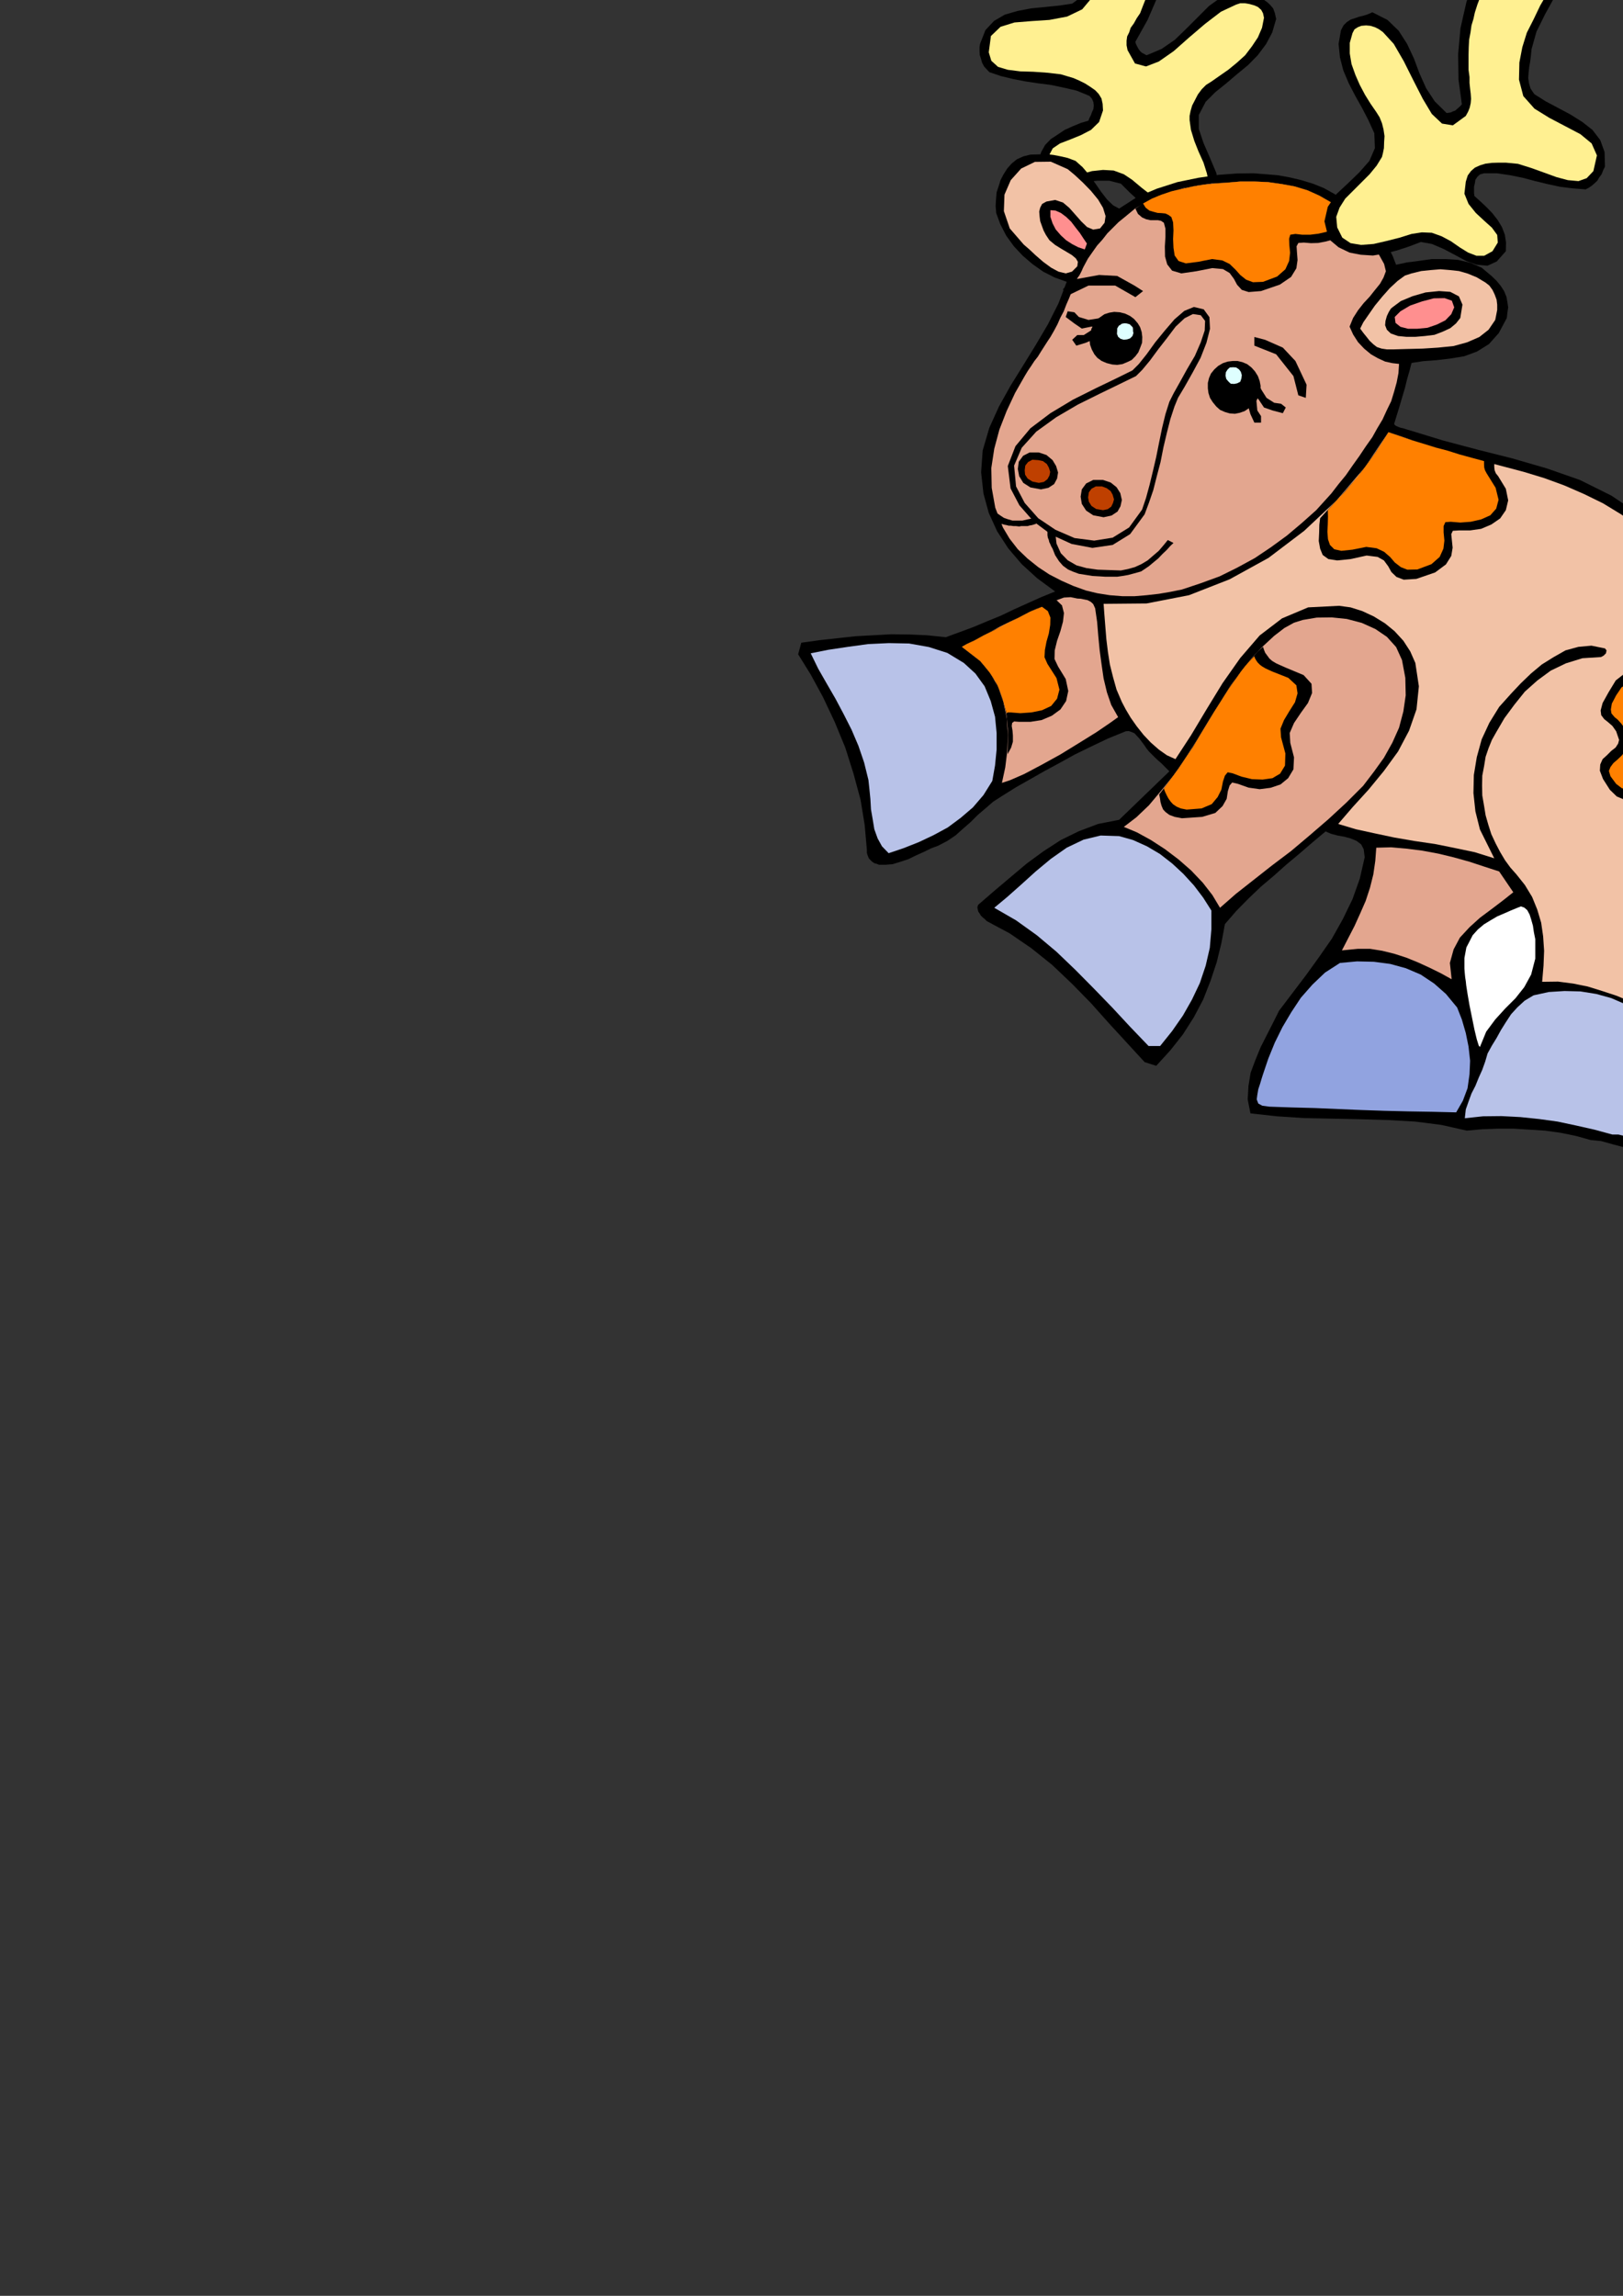
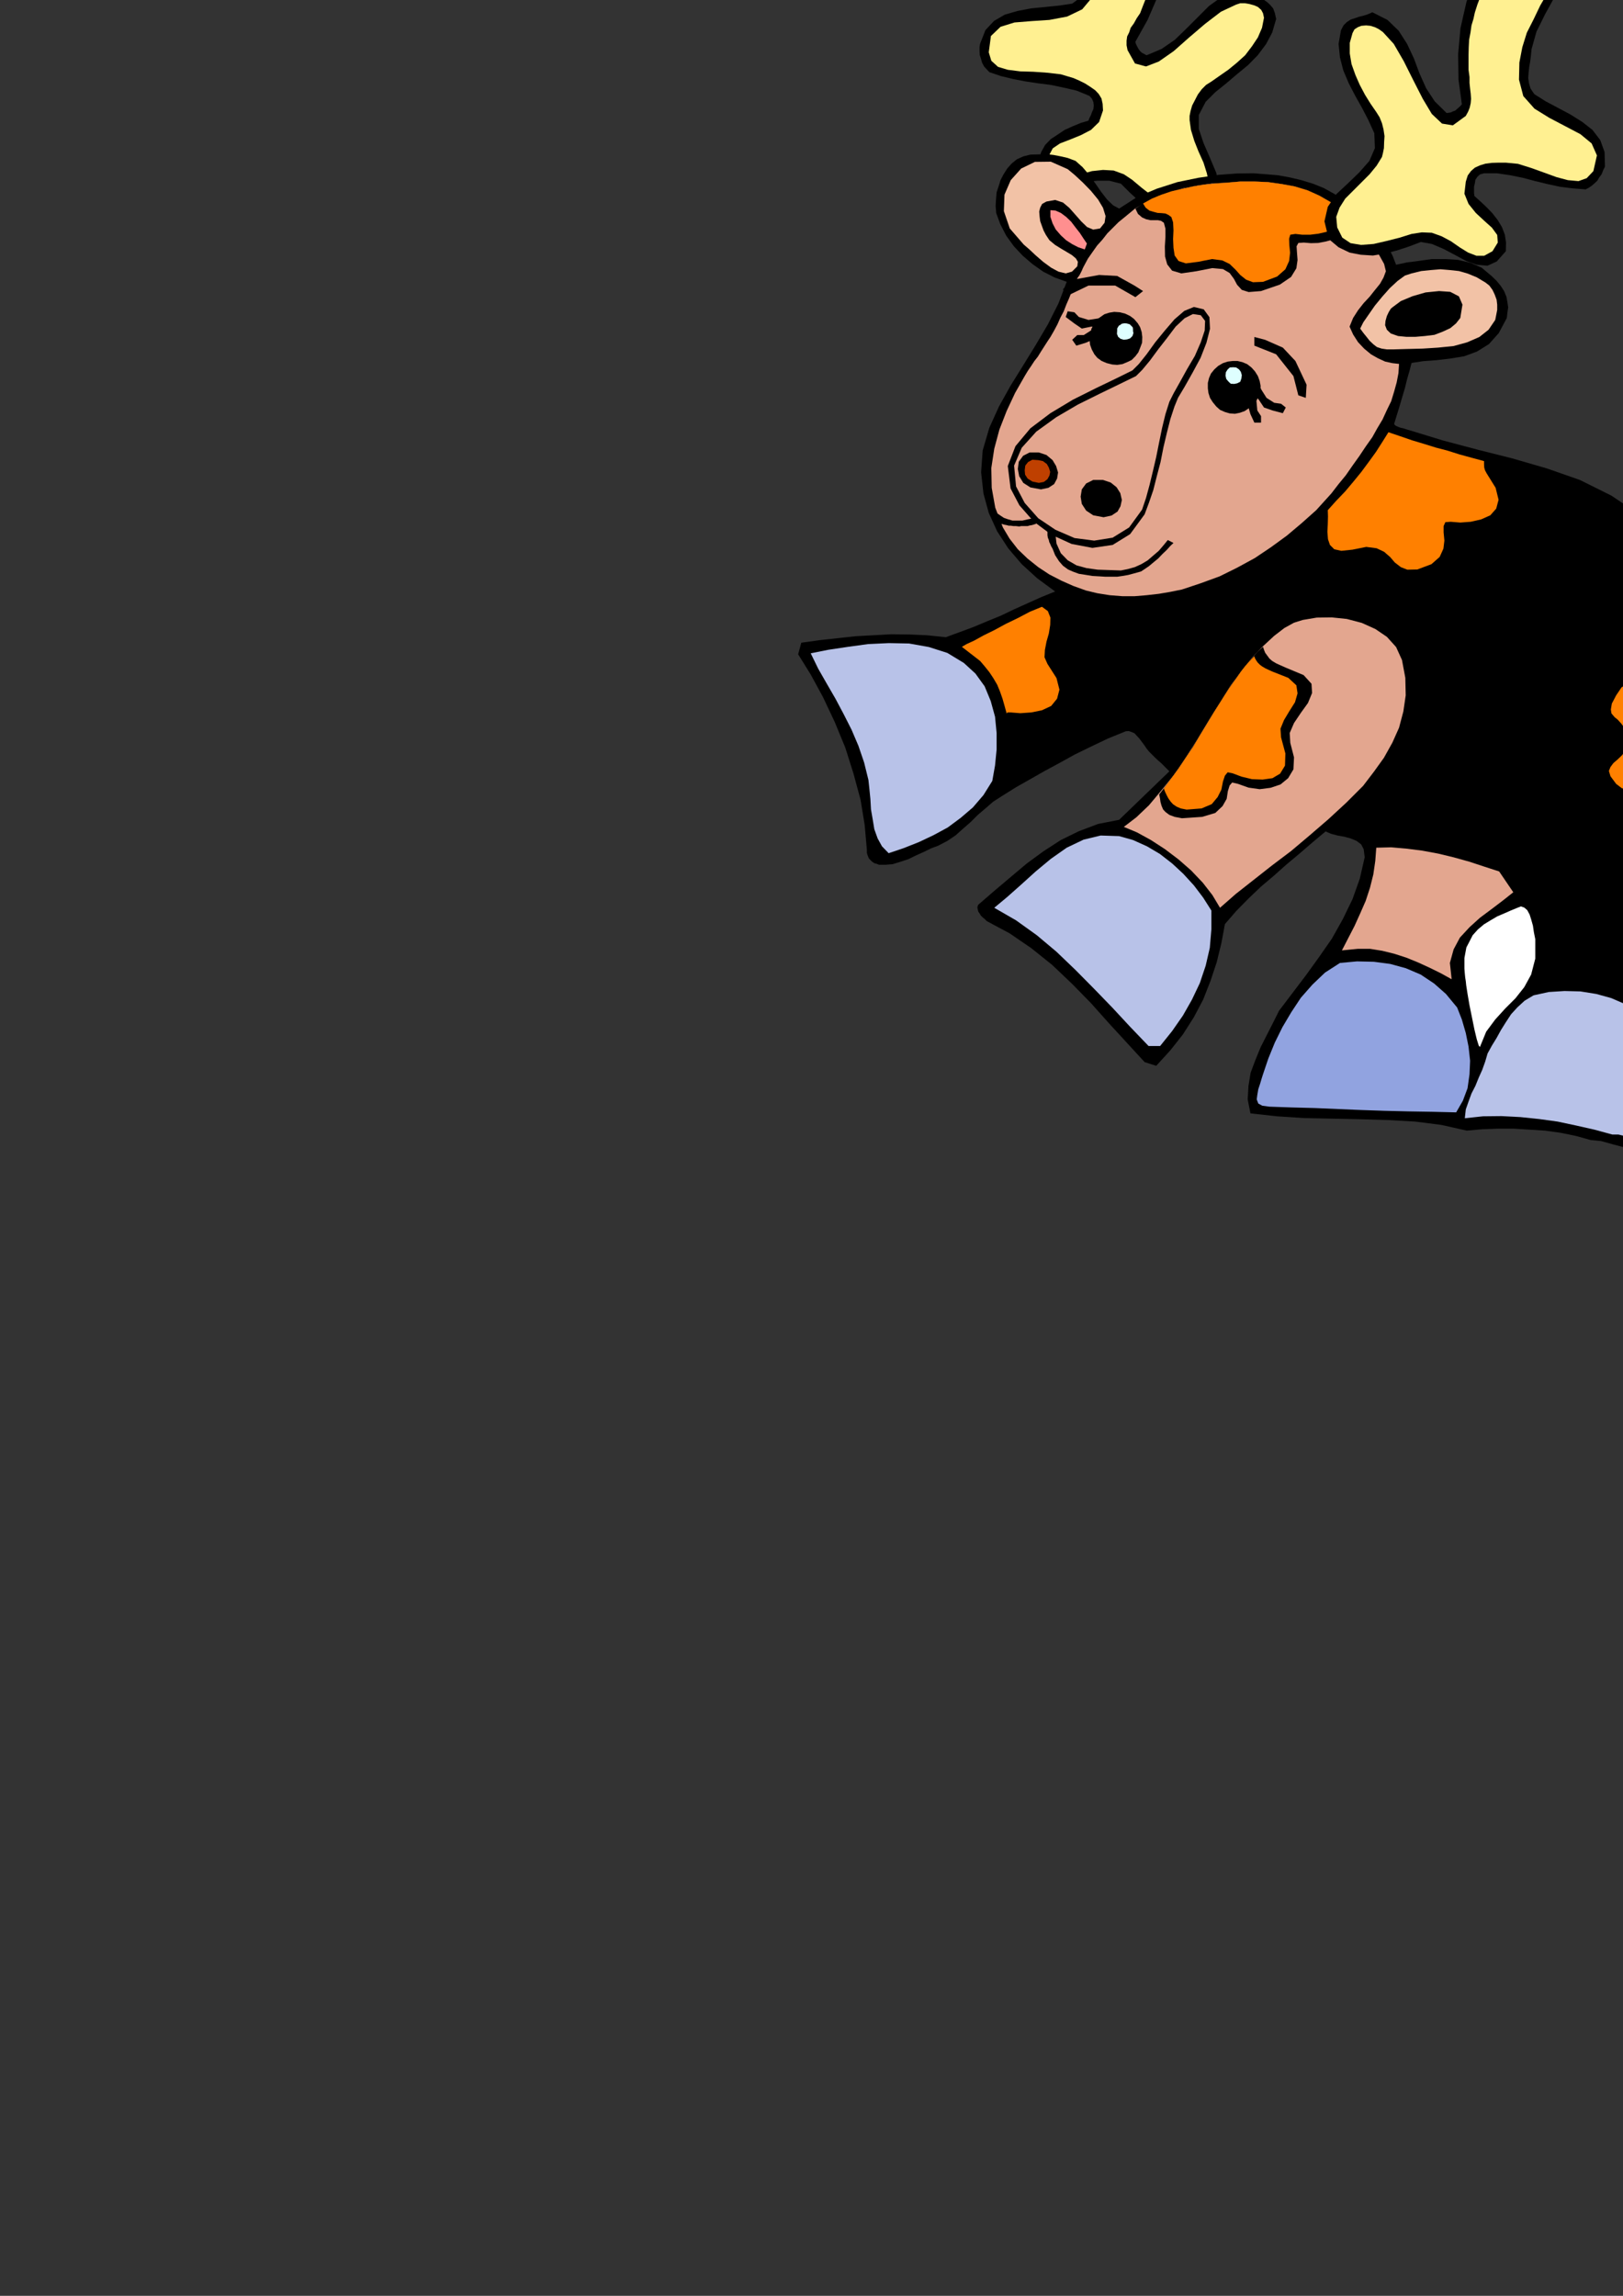
<svg xmlns="http://www.w3.org/2000/svg" height="841.89pt" viewBox="0 0 595.276 841.89" width="595.276pt" version="1.1" id="33efccae-f60e-11ea-b881-dcc15c148e23">
  <rect x="0" y="0" width="595.276" height="841.89" fill="#333333" stroke="none" />
  <g>
    <path style="fill:#000000;" d="M 442.214,37.329 L 445.742,33.801 449.774,30.561 453.734,27.177 457.766,23.865 461.294,20.265 464.318,16.233 466.622,11.913 468.062,6.945 467.558,4.713 466.982,3.129 465.902,1.833 464.822,0.825 463.31,-0.255 462.014,-1.191 460.646,-2.415 459.71,-3.639 453.302,-3.279 448.046,-1.119 443.438,2.193 439.334,6.297 435.086,10.545 430.838,14.649 426.014,17.961 420.542,20.265 419.606,19.761 418.886,19.401 418.166,18.753 417.734,18.177 417.302,17.457 416.942,16.737 416.582,16.017 416.438,15.297 420.902,7.305 424.646,-1.335 427.598,-10.695 429.542,-20.127 429.974,-29.919 429.038,-39.495 426.374,-48.711 421.982,-57.351 420.83,-58.791 419.678,-60.015 418.382,-61.167 417.158,-62.175 415.574,-63.111 414.134,-63.831 412.406,-64.335 410.75,-64.335 404.702,-60.375 401.318,-55.047 399.734,-48.855 399.734,-41.799 400.31,-34.671 401.174,-27.255 401.534,-20.127 401.03,-13.359 400.166,-11.271 399.59,-9.183 399.086,-7.167 398.654,-5.079 397.79,-3.423 396.782,-1.551 395.198,-0.111 393.254,1.329 388.43,2.049 383.462,2.553 378.278,3.057 373.31,3.993 368.558,5.361 364.598,7.665 361.43,11.049 359.486,16.017 359.27,17.241 359.27,18.681 359.342,20.121 359.846,21.705 360.206,23.001 360.926,24.369 361.79,25.305 362.87,26.457 367.118,27.897 371.582,28.977 376.046,29.841 380.798,30.561 385.406,31.137 390.158,32.145 394.838,33.225 399.59,35.169 400.526,36.249 401.03,37.473 401.174,38.697 401.03,39.993 400.526,41.073 400.094,42.297 399.59,43.233 399.23,44.241 396.35,45.105 393.398,46.329 390.518,47.625 387.926,49.353 385.406,51.009 383.318,53.169 381.878,55.761 381.014,58.641 382.526,63.249 385.19,65.913 388.718,66.993 393.038,67.281 397.646,66.777 402.398,66.273 406.862,66.273 411.11,67.353 414.278,70.521 417.734,73.689 421.406,76.353 425.294,78.657 429.254,80.241 433.646,81.105 438.11,80.817 443.006,79.593 446.462,74.193 447.326,68.865 446.102,63.393 443.798,57.921 441.422,52.449 439.694,47.265 439.694,42.153 442.214,37.329 Z" />
    <path style="fill:#fff091;" d="M 463.598,6.513 L 463.238,4.857 462.59,3.633 461.366,2.553 460.07,1.977 458.27,1.473 456.542,1.185 454.886,1.185 453.374,1.689 447.83,4.281 441.998,8.745 436.094,13.785 430.478,18.753 425.006,22.569 420.326,24.369 416.294,23.289 413.558,18.393 413.198,16.593 413.198,14.937 413.414,13.353 414.134,11.913 414.71,10.185 415.862,8.601 416.942,6.657 418.166,4.857 419.102,2.409 420.038,0.033 421.046,-2.559 422.126,-5.079 422.99,-7.887 423.854,-10.407 424.286,-13.071 424.79,-15.519 425.006,-17.823 425.294,-20.991 425.438,-24.807 425.51,-29.199 425.294,-33.951 424.934,-38.775 424.07,-43.599 422.99,-47.991 421.91,-51.015 420.47,-53.535 418.886,-55.767 417.158,-57.567 415.214,-59.007 413.27,-59.871 411.254,-60.087 409.382,-59.511 407.726,-58.791 406.358,-57.567 405.278,-55.983 404.414,-54.183 403.694,-52.383 403.334,-50.295 403.118,-48.351 403.118,-46.551 402.974,-40.719 403.334,-35.031 403.838,-29.415 404.414,-23.871 404.558,-18.399 404.198,-12.855 403.118,-7.239 401.03,-1.479 396.926,3.417 391.382,6.081 384.902,7.305 378.35,7.737 372.086,8.241 366.974,9.825 363.446,13.209 362.654,19.185 363.59,22.281 366.038,24.513 369.638,25.593 374.174,26.169 378.998,26.313 384.11,26.673 389.078,27.249 393.686,28.617 395.846,29.553 398.006,30.633 399.806,31.785 401.678,33.081 402.974,34.449 403.982,36.105 404.414,38.049 404.558,40.497 403.118,44.745 400.166,47.625 396.422,49.569 392.534,51.153 388.79,52.593 386.126,54.393 384.83,56.841 385.622,60.729 387.494,63.177 390.158,64.257 393.254,64.257 396.926,63.753 400.526,62.745 404.558,62.313 408.446,62.529 412.19,63.897 415.214,65.913 418.742,68.865 422.63,71.889 426.59,74.769 430.622,76.857 434.582,77.793 438.254,77.073 441.494,74.265 443.078,70.881 443.438,67.281 442.646,63.537 441.422,59.649 439.55,55.473 438.038,51.657 436.814,47.625 436.31,44.025 436.31,42.513 436.67,40.713 437.246,38.697 438.254,36.753 439.334,34.665 440.774,32.721 442.358,31.137 444.302,29.913 447.182,27.897 450.494,25.593 453.662,23.001 456.686,20.265 459.206,16.953 461.366,13.713 462.878,10.185 463.598,6.513 Z" />
    <path style="fill:#000000;" d="M 293.894,235.689 L 300.59,234.753 307.214,234.033 313.766,233.313 320.318,232.953 326.87,232.593 333.422,232.665 339.974,232.953 346.886,233.673 351.998,231.801 357.038,229.929 362.006,227.841 367.118,225.753 371.942,223.449 377.054,221.145 381.878,218.985 386.99,216.897 380.438,212.073 374.75,206.889 369.782,201.057 365.75,194.865 362.654,188.097 360.71,180.969 359.846,173.193 360.422,165.201 362.87,156.849 366.398,149.073 370.646,141.441 375.254,134.025 379.862,126.537 384.326,118.977 388.214,111.273 391.238,103.353 386.846,101.769 382.598,99.609 378.638,96.801 375.11,93.777 371.87,90.321 369.062,86.433 366.902,82.257 365.39,78.153 365.174,75.489 365.318,73.113 365.534,70.521 366.254,68.361 366.974,66.057 368.054,63.969 369.422,61.809 371.006,60.009 372.95,58.425 375.326,57.345 377.918,56.697 380.798,56.625 383.606,56.481 386.486,56.841 389.078,57.345 391.598,57.921 394.478,59.001 397.07,61.305 399.446,64.113 401.75,67.281 403.838,70.305 405.998,73.113 408.23,75.273 410.462,76.497 416.942,72.321 424.214,69.225 431.846,66.777 439.55,65.193 446.966,64.113 453.734,63.609 459.71,63.537 464.318,63.897 468.638,64.257 473.03,65.049 477.278,66.057 481.526,67.353 485.486,68.937 489.518,71.169 493.262,73.689 497.006,76.857 499.094,78.657 501.254,80.817 503.414,83.121 505.646,85.713 507.59,88.233 509.39,91.041 510.83,93.921 512.054,97.089 516.086,96.225 520.55,95.649 525.158,95.001 530.126,95.001 534.734,95.289 539.342,96.369 543.446,98.169 547.046,101.193 548.918,102.993 550.502,104.937 551.654,106.737 552.518,108.825 552.878,110.769 553.166,112.713 552.878,114.657 552.662,116.601 549.71,122.145 546.11,126.177 541.718,128.913 537.038,130.641 531.782,131.505 526.814,132.081 521.99,132.441 517.742,133.089 517.526,133.809 517.022,135.825 516.158,138.777 515.294,142.305 514.214,145.905 513.134,149.577 512.198,152.601 511.478,154.977 511.334,155.337 511.55,155.841 512.054,156.201 512.918,156.561 513.638,156.849 514.718,157.065 515.798,157.425 517.022,157.785 529.262,161.529 542.006,164.913 554.606,168.081 567.278,171.753 579.446,176.001 591.038,181.761 601.838,189.033 611.702,198.753 613.934,199.689 616.382,201.417 618.686,203.217 621.134,204.945 623.438,206.025 625.814,206.241 628.406,205.161 630.926,202.497 632.726,200.049 634.598,197.673 636.542,195.225 638.702,193.209 640.862,191.121 643.31,189.537 645.83,188.241 648.782,187.449 650.438,187.737 652.022,188.313 653.39,189.033 654.47,190.041 655.19,191.121 655.91,192.561 656.126,194.001 656.414,195.945 654.83,200.337 652.598,204.585 649.862,208.545 646.838,212.433 643.526,215.961 640.502,219.345 637.838,222.369 635.75,225.321 639.566,237.417 640.862,249.513 639.782,261.393 636.902,273.129 632.366,284.577 626.966,295.665 620.63,306.249 614.078,316.401 611.774,322.377 612.422,327.417 614.726,331.953 618.182,336.273 621.638,340.521 624.302,345.129 625.238,350.457 623.942,357.009 622.79,359.817 621.35,362.697 619.55,365.361 617.75,368.025 615.662,370.617 613.574,373.281 611.774,376.017 610.334,378.969 611.558,383.649 612.494,388.545 612.998,393.369 613.358,398.481 613.358,403.449 613.502,408.489 613.574,413.457 614.078,418.425 610.91,420.873 607.454,422.169 603.566,422.241 599.678,421.665 595.43,420.657 591.326,419.577 587.222,418.425 583.406,418.065 578.006,416.553 572.39,415.401 566.702,414.609 561.014,414.249 555.182,413.889 549.35,413.889 543.59,414.105 537.974,414.609 528.686,412.521 519.11,411.297 509.03,410.721 498.95,410.433 488.51,410.217 478.358,410.001 468.278,409.353 458.63,408.273 457.622,403.161 457.91,398.193 458.702,393.369 460.43,388.761 462.374,384.009 464.678,379.473 466.982,374.937 469.142,370.617 474.11,364.065 479.078,357.513 483.902,350.817 488.51,344.193 492.542,336.993 496.07,329.721 498.734,322.233 500.534,314.385 500.174,311.433 499.238,309.633 497.51,308.337 495.422,307.473 493.046,306.825 490.598,306.393 488.15,305.745 486.206,304.881 481.382,308.913 476.63,313.017 471.806,317.049 467.198,321.153 462.518,325.113 457.91,329.505 453.518,333.969 449.27,338.865 447.974,345.849 446.246,352.905 443.942,359.817 441.278,366.585 437.894,372.993 433.862,379.329 429.254,385.161 424.07,390.849 419.822,389.481 413.27,382.353 406.718,375.225 400.094,367.809 393.182,360.753 385.91,353.841 378.278,347.721 370.286,342.249 361.934,337.785 361.142,336.993 360.422,336.417 359.702,335.697 359.342,335.049 358.838,334.329 358.622,333.609 358.478,332.673 358.766,331.809 364.67,326.697 370.646,321.657 376.55,316.689 382.742,312.153 389.078,308.049 395.702,304.809 402.758,302.145 410.462,300.633 428.894,282.849 427.958,281.913 426.95,280.905 425.87,279.825 424.79,278.889 423.566,277.737 422.486,276.657 421.406,275.577 420.542,274.497 419.606,273.129 418.742,271.977 417.878,270.825 417.014,269.889 416.078,268.881 415.07,268.449 413.99,268.089 412.91,268.161 406.358,270.825 400.166,273.777 394.262,276.657 388.79,279.681 383.318,282.633 377.99,285.657 372.662,288.681 367.478,291.921 364.238,294.009 361.43,296.457 358.622,298.833 355.958,301.497 353.15,303.945 350.414,306.393 347.39,308.409 344.078,310.137 341.558,311.073 338.75,312.441 335.87,313.737 333.062,315.105 330.182,316.041 327.374,316.905 324.71,317.121 322.406,317.121 321.542,316.761 320.678,316.545 319.958,316.041 319.382,315.537 318.662,314.745 318.302,313.881 317.942,312.801 317.942,311.577 317.15,302.577 315.638,293.289 313.046,283.713 310.022,274.137 306.134,264.705 301.886,255.705 297.35,247.353 292.742,239.937 293.894,235.689 Z" />
    <path style="fill:#b8c2e8;" d="M 363.95,286.377 L 360.71,291.561 356.822,296.097 352.358,299.913 347.606,303.441 342.422,306.249 337.094,308.769 331.478,311.001 325.934,312.873 323.486,310.353 321.902,307.473 320.678,304.089 320.102,300.561 319.454,296.817 319.238,293.001 318.878,289.401 318.518,286.017 316.934,279.609 314.846,273.489 312.326,267.585 309.518,262.041 306.422,256.209 303.254,250.737 300.086,245.193 297.35,239.577 303.83,238.281 311.03,237.201 318.374,236.193 326.006,235.833 333.422,235.977 340.694,237.273 347.462,239.433 353.51,243.105 357.758,246.993 361.142,251.673 363.374,257.073 364.958,262.833 365.534,268.809 365.534,274.857 364.958,280.689 363.95,286.377 Z" />
-     <path style="fill:#e3a68f;" d="M 401.678,223.089 L 402.398,228.057 402.83,233.313 403.334,238.497 404.054,243.825 404.774,248.793 405.998,253.905 407.582,258.513 410.102,262.977 407.078,265.137 402.11,268.521 395.846,272.409 388.934,276.657 381.878,280.545 375.614,283.857 370.502,286.089 367.478,287.097 368.702,281.409 369.422,275.577 369.638,269.529 369.278,263.481 368.054,257.505 366.11,251.961 363.23,246.849 359.486,242.385 352.79,237.201 355.742,235.617 360.71,233.025 366.758,229.785 373.526,226.473 380.078,223.233 385.91,220.713 390.23,219.129 392.678,218.985 393.758,219.201 395.126,219.489 396.422,219.561 397.79,219.849 398.87,220.065 400.094,220.713 400.958,221.505 401.678,223.089 Z" />
    <path style="fill:#000000;" d="M 387.35,219.921 L 389.51,222.009 390.23,224.817 389.87,227.985 388.934,231.441 387.71,234.969 386.846,238.497 386.774,241.665 388.07,244.401 390.878,249.009 391.814,253.401 391.022,257.073 388.934,260.169 385.766,262.473 382.022,264.057 377.918,264.705 373.814,264.705 371.942,264.561 371.222,265.137 371.078,266.217 371.366,267.945 371.51,269.745 371.51,271.977 370.862,274.137 369.566,276.585 369.638,271.833 369.638,267.225 369.206,262.617 368.342,258.153 366.758,253.617 364.958,249.657 362.366,245.769 359.486,242.385 352.79,237.201 355.022,235.977 358.478,234.105 362.87,231.801 367.982,229.425 373.166,226.617 378.35,224.097 383.246,221.649 387.35,219.921 Z" />
    <path style="fill:#ff8000;" d="M 382.166,222.513 L 384.326,224.097 385.262,226.473 385.19,229.137 384.686,232.305 383.822,235.329 383.246,238.353 383.102,241.017 384.182,243.465 387.494,248.649 388.574,252.897 387.71,256.209 385.55,258.873 382.166,260.457 378.278,261.249 374.246,261.537 370.646,261.249 369.566,261.249 369.206,261.609 368.414,258.729 367.694,256.209 366.758,253.545 365.75,251.097 364.31,248.649 362.87,246.489 361.142,244.329 359.486,242.385 352.79,237.201 354.518,236.193 357.326,234.897 360.71,233.025 364.67,231.081 368.918,228.777 373.382,226.617 377.774,224.313 382.166,222.513 Z" />
    <path style="fill:#b8c2e8;" d="M 444.302,333.897 L 444.302,340.809 443.726,347.577 442.214,354.129 440.054,360.537 437.174,366.585 433.862,372.417 429.902,378.105 425.51,383.577 421.262,383.577 414.494,376.521 407.942,369.465 401.174,362.481 394.478,355.713 387.494,349.017 380.294,342.969 372.662,337.497 364.67,332.889 369.422,328.929 374.534,324.393 379.862,319.569 385.406,314.961 391.238,310.857 397.43,307.905 403.694,306.393 410.462,306.609 415.574,308.049 420.686,310.353 425.438,313.161 429.974,316.689 434.006,320.433 437.894,324.681 441.278,329.145 444.302,333.897 Z" />
    <path style="fill:#e3a68f;" d="M 449.918,66.993 L 454.958,66.561 460.07,66.561 465.038,66.777 470.15,67.497 474.83,68.361 479.582,69.801 483.902,71.745 488.294,74.265 490.238,75.777 493.046,78.441 496.43,81.825 499.958,85.785 503.198,89.673 505.862,93.561 507.662,96.801 508.31,99.465 507.446,101.769 506.15,104.073 504.278,106.377 502.334,108.825 500.174,111.129 498.086,113.793 496.286,116.601 494.99,119.769 496.286,122.649 498.086,125.457 500.318,127.833 502.838,129.921 505.358,131.361 508.022,132.585 510.614,133.161 513.134,133.449 512.918,136.833 512.27,140.217 511.334,143.601 510.254,147.129 508.67,150.369 507.086,153.825 505.142,157.065 503.342,160.305 500.894,163.761 498.59,167.217 496.07,170.745 493.622,174.273 490.958,177.513 488.294,180.969 485.486,184.065 482.75,187.089 477.422,191.841 471.95,196.449 466.118,200.697 460.214,204.657 453.734,208.185 447.326,211.353 440.414,213.873 433.502,216.177 429.254,217.041 425.006,217.761 420.542,218.265 416.222,218.625 411.614,218.625 407.006,218.265 402.47,217.545 398.294,216.537 393.686,214.881 389.294,212.937 384.83,210.633 380.798,207.969 376.838,204.801 373.31,201.417 370.286,197.529 367.838,193.425 365.03,186.153 363.734,178.881 363.59,171.609 364.67,164.553 366.542,157.569 369.206,150.729 372.302,144.105 375.83,137.913 376.91,136.113 378.134,134.313 379.358,132.441 380.654,130.785 381.806,128.913 382.958,127.113 384.11,125.313 385.262,123.585 386.63,121.209 387.854,118.905 388.934,116.457 390.158,114.153 391.094,111.705 392.102,109.401 393.038,107.025 394.046,104.721 394.406,103.713 394.838,102.921 395.198,101.913 395.846,101.049 396.35,100.113 396.782,99.249 397.142,98.385 397.502,97.665 399.014,94.857 400.67,92.481 402.398,90.033 404.342,87.873 406.142,85.569 408.23,83.481 410.246,81.465 412.55,79.593 416.294,76.497 420.47,74.049 424.79,71.889 429.542,70.305 434.222,68.937 439.334,68.001 444.446,67.281 449.918,66.993 Z" />
    <path style="fill:#000000;" d="M 495.71,81.321 L 494.486,83.265 492.902,85.065 490.958,86.649 488.798,87.873 486.134,88.593 483.47,89.097 480.806,89.169 478.214,88.953 476.198,89.097 475.55,90.321 475.694,92.481 475.91,95.361 475.478,98.385 473.534,101.553 469.43,104.361 462.518,106.737 457.982,107.097 455.462,106.305 453.734,104.433 452.582,102.273 450.998,100.113 448.55,98.673 444.662,98.313 438.758,99.465 433.286,100.257 429.902,99.249 428.102,96.945 427.31,94.065 427.238,90.393 427.454,86.865 427.454,83.841 426.878,81.681 425.798,80.961 424.646,80.745 423.206,80.745 421.91,80.745 420.326,80.385 418.886,79.737 417.374,78.441 416.438,76.497 419.822,74.193 423.566,72.321 427.598,70.809 431.846,69.585 436.094,68.505 440.558,67.857 445.166,67.281 449.918,66.993 454.958,66.561 460.07,66.561 465.038,66.777 470.15,67.497 474.83,68.361 479.582,69.801 483.902,71.745 488.294,74.265 488.798,74.553 489.518,75.129 490.238,75.777 491.318,76.713 492.182,77.577 493.262,78.801 494.486,79.881 495.71,81.321 Z" />
    <path style="fill:#ff8000;" d="M 492.902,78.153 L 492.182,80.601 490.814,82.545 488.798,83.985 486.35,85.065 483.47,85.713 480.518,86.073 477.638,86.073 475.118,85.785 473.246,86.073 472.814,87.513 472.886,89.817 473.174,92.697 472.814,95.721 471.446,98.745 468.422,101.409 463.238,103.353 459.566,103.497 457.046,102.561 454.886,100.833 453.158,98.889 450.998,96.801 448.334,95.505 444.518,95.001 439.478,96.009 434.942,96.585 432.278,95.721 430.838,93.705 430.406,90.897 430.262,87.657 430.406,84.489 430.262,81.537 429.614,79.593 428.534,78.801 427.454,78.297 426.014,78.153 424.574,78.081 422.99,77.649 421.55,77.217 420.182,76.137 419.246,74.625 422.486,72.825 426.014,71.385 429.614,70.161 433.646,69.225 437.534,68.361 441.494,67.713 445.67,67.281 449.918,66.993 454.958,66.561 460.07,66.561 465.038,66.777 470.15,67.497 474.83,68.361 479.582,69.801 483.902,71.745 488.294,74.265 489.158,74.913 490.238,75.849 490.814,76.209 491.462,76.857 492.182,77.433 492.902,78.153 Z" />
    <path style="fill:#000000;" d="M 380.078,192.057 L 379.214,192.345 378.494,192.561 377.63,192.705 376.91,192.921 376.046,192.921 375.254,192.921 374.534,192.921 373.814,193.065 372.662,192.921 371.726,192.921 370.718,192.777 369.998,192.777 369.206,192.561 368.414,192.417 367.694,192.201 367.118,192.057 366.758,190.977 366.398,190.113 366.038,189.177 365.75,188.241 366.902,189.033 368.198,189.897 369.638,190.401 371.366,190.905 373.022,190.905 374.966,190.905 376.838,190.473 378.998,190.041 380.078,192.057 Z" />
    <path style="fill:#f2c2a6;" d="M 391.598,62.025 L 394.118,64.113 397.142,66.921 400.094,69.945 402.758,73.185 404.558,76.209 405.494,79.233 405.134,81.681 403.478,83.769 400.958,84.201 398.726,83.265 396.566,81.177 394.478,78.801 392.174,76.209 389.87,74.265 386.99,73.329 383.822,73.905 382.238,74.769 381.518,76.137 381.158,77.577 381.302,79.377 381.518,81.105 382.166,82.905 382.742,84.489 383.606,86.145 384.902,88.089 386.99,89.817 389.078,91.113 391.382,92.481 393.182,93.561 394.622,94.785 395.342,96.009 395.126,97.665 393.182,99.609 390.878,100.257 388.214,99.609 385.55,98.169 382.598,96.009 379.934,93.705 377.558,91.473 375.47,89.673 370.358,83.769 368.198,77.433 368.414,71.385 370.718,66.057 374.534,61.809 379.574,59.361 385.406,59.289 391.598,62.025 Z" />
    <path style="fill:#ff8f8f;" d="M 385.262,77.073 L 387.134,77.217 389.078,78.081 391.022,79.521 392.894,81.321 394.478,83.409 396.062,85.425 397.43,87.513 398.654,89.313 397.862,91.473 395.486,90.681 393.254,89.529 391.022,88.089 389.078,86.289 387.206,84.129 386.054,81.897 385.262,79.521 385.262,77.073 Z" />
-     <path style="fill:#f2c2a6;" d="M 509.246,158.505 L 514.502,160.233 519.686,162.033 524.87,163.617 530.198,165.273 535.454,166.785 540.782,168.225 546.11,169.665 551.582,171.105 558.926,173.049 566.486,175.353 573.758,178.017 581.03,181.185 587.942,184.569 594.566,188.601 600.974,193.065 607.166,198.393 609.47,200.553 612.062,202.857 614.582,204.945 617.246,207.105 619.694,209.265 622.214,211.569 624.518,213.873 626.678,216.537 628.478,219.129 630.35,221.865 631.79,224.817 633.23,227.985 634.238,231.009 635.174,234.393 635.894,237.633 636.542,241.305 636.758,246.345 636.902,251.457 636.614,256.281 636.254,261.177 635.39,265.857 634.31,270.609 632.87,275.361 631.214,280.041 628.982,284.793 626.462,289.545 623.798,294.225 620.99,299.121 618.11,303.729 615.302,308.409 612.422,313.017 609.974,317.481 608.03,322.809 608.75,327.777 611.054,332.169 614.366,336.633 617.606,341.025 620.27,345.633 621.35,350.601 620.414,356.289 619.334,358.593 618.182,361.257 616.886,364.065 615.518,366.801 613.862,369.105 612.278,370.833 610.55,371.769 608.894,371.697 603.278,369.393 598.094,367.305 592.91,365.145 587.654,363.417 582.326,361.761 576.998,360.681 571.454,359.961 565.622,360.033 566.126,354.129 566.342,348.657 565.982,343.329 565.262,338.361 563.822,333.537 561.95,328.929 559.286,324.537 556.19,320.649 553.958,318.129 552.014,315.465 550.214,312.441 548.558,309.273 546.974,305.889 545.894,302.505 544.886,298.977 544.31,295.449 543.662,291.705 543.59,288.033 543.662,284.433 544.31,281.049 544.886,277.521 545.966,274.353 547.19,271.329 548.774,268.521 551.798,263.337 555.47,258.369 559.286,253.617 563.894,249.513 568.79,245.913 574.334,243.249 580.382,241.377 587.222,240.945 588.158,240.441 589.022,239.577 589.238,238.497 588.662,237.777 583.694,236.769 578.942,237.201 574.19,238.497 569.87,240.945 565.478,243.681 561.518,246.993 557.774,250.593 554.318,254.265 549.854,259.233 546.254,265.065 543.446,271.113 541.646,277.665 540.566,284.217 540.422,290.841 541.142,297.537 542.798,304.161 548.054,314.745 540.926,312.513 533.726,311.001 526.238,309.489 518.822,308.409 511.334,307.113 504.206,305.601 497.294,304.089 490.814,302.145 496.142,295.953 501.974,289.545 507.59,282.705 512.774,275.577 516.806,267.945 519.542,260.097 520.406,251.673 519.11,243.105 517.238,238.857 514.718,234.969 511.478,231.441 507.95,228.561 503.846,226.041 499.67,224.097 495.35,222.729 491.102,222.153 479.798,222.729 470.222,226.761 462.014,233.025 454.886,241.305 448.406,250.521 442.502,260.169 436.814,269.673 431.126,278.385 427.958,276.945 425.006,274.857 422.126,272.337 419.462,269.529 416.942,266.361 414.71,263.193 412.91,260.169 411.47,257.433 409.526,252.897 408.23,248.289 407.078,243.681 406.358,239.073 405.782,234.393 405.422,229.929 405.062,225.393 404.774,221.433 420.542,221.289 436.094,218.265 450.998,212.433 465.254,204.585 478.358,194.649 490.238,183.489 500.678,171.249 509.246,158.505 Z" />
    <path style="fill:#000000;" d="M 548.054,170.025 L 548.054,171.249 548.198,172.473 548.63,173.553 549.494,174.633 552.302,179.241 553.166,183.489 552.302,187.089 550.214,190.113 546.974,192.345 543.23,193.929 539.198,194.505 535.166,194.505 532.862,194.649 532.286,195.873 532.502,198.033 532.79,200.841 532.286,203.865 530.342,206.961 526.382,209.913 519.47,212.289 514.862,212.577 512.198,211.569 510.326,209.769 509.174,207.681 507.59,205.521 505.286,204.225 501.254,203.721 495.35,205.017 490.454,205.521 487.214,205.017 485.126,203.505 484.19,201.201 483.686,198.393 483.83,195.369 483.902,192.417 484.19,190.041 487.718,186.153 491.318,182.409 494.702,178.521 498.086,174.633 501.11,170.529 504.062,166.497 506.726,162.537 509.246,158.505 513.998,160.089 518.822,161.673 523.718,163.113 528.542,164.553 533.294,165.921 538.118,167.217 542.942,168.585 548.054,170.025 Z" />
    <path style="fill:#ff8000;" d="M 544.31,169.089 L 544.31,170.241 544.382,171.465 544.67,172.473 545.246,173.553 548.558,178.881 549.638,183.273 548.774,186.513 546.614,188.961 543.23,190.473 539.414,191.337 535.598,191.625 532.07,191.337 530.126,191.481 529.478,192.921 529.478,195.225 529.766,198.249 529.406,201.201 528.038,204.225 525.014,206.889 519.83,208.833 516.158,208.905 513.782,207.969 511.55,206.241 509.894,204.297 507.662,202.353 504.926,201.057 501.11,200.553 496.07,201.561 491.966,201.993 489.374,201.417 487.79,199.833 487.07,197.745 486.854,195.009 486.998,192.201 487.07,189.393 486.998,187.089 490.094,183.633 493.406,180.177 496.43,176.577 499.31,173.049 501.974,169.449 504.638,165.777 506.942,162.177 509.246,158.505 513.494,159.945 517.886,161.457 522.206,162.753 526.598,164.121 530.99,165.273 535.31,166.641 539.774,167.865 544.31,169.089 Z" />
    <path style="fill:#000000;" d="M 593.846,271.329 L 592.766,268.161 591.398,266.217 589.742,264.777 588.374,263.697 587.294,262.257 587.078,260.529 587.798,257.793 589.958,253.905 592.622,249.513 595.214,247.497 597.374,246.633 599.318,246.993 600.974,247.569 602.702,248.217 604.286,248.073 606.086,246.849 607.526,244.329 608.174,242.169 608.174,239.937 608.246,237.777 608.534,235.617 609.758,233.529 612.134,231.225 616.526,229.065 619.19,228.201 621.494,228.417 623.438,229.497 625.382,231.081 627.182,232.665 629.486,234.105 632.15,235.113 635.39,235.329 635.534,235.977 635.75,236.697 635.894,237.417 636.038,238.137 636.038,238.857 636.182,239.721 636.254,240.441 636.542,241.305 636.758,246.345 636.902,251.457 636.614,256.281 636.254,261.177 635.39,265.857 634.31,270.609 632.87,275.361 631.214,280.041 629.63,283.353 627.902,286.593 626.102,289.905 624.374,293.145 622.358,296.457 620.414,299.697 618.47,302.937 616.526,306.393 613.358,306.609 611.054,305.601 609.254,303.585 608.03,301.065 606.806,298.113 605.87,295.449 604.79,293.145 603.638,291.921 602.342,291.561 600.902,291.921 599.174,292.569 597.374,293.145 595.214,293.001 592.982,292.065 590.462,289.617 587.942,285.657 586.79,282.633 586.934,280.329 587.798,278.385 589.382,276.945 590.966,275.361 592.55,274.137 593.486,272.697 593.846,271.329 Z" />
    <path style="fill:#ff8000;" d="M 597.014,270.033 L 596.006,267.225 594.71,265.425 593.342,263.913 592.19,262.977 591.038,261.609 590.822,260.169 591.182,258.009 592.766,254.985 594.71,252.105 596.654,250.737 598.598,250.377 600.614,250.737 602.558,251.241 604.646,251.601 606.734,251.313 608.894,250.017 610.478,247.713 611.27,245.553 611.702,243.321 612.062,241.305 612.422,239.073 613.358,237.201 615.086,235.329 617.966,233.673 619.766,233.025 621.638,233.673 623.294,234.897 625.238,236.409 627.326,237.777 629.702,238.857 632.654,239.217 636.182,238.497 636.182,239.073 636.254,239.865 636.398,240.585 636.542,241.305 636.758,246.345 636.902,251.457 636.614,256.281 636.254,261.177 635.39,265.857 634.31,270.609 632.87,275.361 631.214,280.041 629.99,282.489 628.766,285.009 627.398,287.601 626.102,290.265 624.518,292.785 623.078,295.305 621.494,297.897 620.054,300.417 616.382,302.217 613.718,302.361 611.702,300.921 610.334,298.617 609.11,295.665 608.03,292.785 606.806,290.265 605.366,288.825 603.782,288.177 602.198,288.393 600.398,288.897 598.67,289.401 596.726,289.545 594.854,289.041 592.766,287.457 590.678,284.649 590.102,282.705 590.678,281.265 591.758,279.825 593.342,278.457 594.926,276.945 596.294,275.001 597.014,272.697 597.014,270.033 Z" />
    <path style="fill:#e3a68f;" d="M 514.214,242.025 L 515.438,248.577 515.582,254.985 514.718,260.889 513.134,266.865 510.686,272.337 507.59,277.881 503.918,282.993 499.958,288.177 493.766,294.369 487.214,300.417 480.446,306.249 473.534,312.081 466.478,317.409 459.71,322.737 453.302,327.777 447.47,332.889 444.662,328.209 441.134,323.673 436.886,319.209 432.278,315.177 427.238,311.361 422.126,308.049 417.014,305.241 412.19,303.225 416.798,299.697 421.406,295.305 425.87,289.977 430.478,284.289 434.87,277.881 439.19,271.113 443.438,264.057 447.83,257.073 451.43,251.241 455.462,245.913 459.422,240.945 463.454,236.769 467.342,233.169 471.086,230.289 474.614,228.345 477.854,227.337 482.966,226.473 488.438,226.401 493.982,226.977 499.454,228.417 504.422,230.649 508.67,233.529 512.054,237.273 514.214,242.025 Z" />
    <path style="fill:#000000;" d="M 463.238,237.201 L 463.598,238.281 464.03,239.361 464.822,240.441 465.614,241.521 466.622,242.385 468.062,243.249 469.646,243.969 471.59,244.833 478.142,247.569 481.022,250.737 481.238,254.121 479.726,257.793 477.134,261.393 474.614,265.137 473.03,268.809 473.246,272.409 474.614,277.737 474.398,282.129 472.454,285.369 469.646,287.673 465.974,288.897 462.014,289.401 457.91,288.825 454.094,287.457 451.934,286.953 450.998,288.033 450.35,290.121 449.918,292.929 448.406,295.593 445.742,298.113 440.918,299.553 433.502,300.057 430.838,299.553 428.894,298.833 427.454,297.753 426.59,296.817 426.014,295.449 425.654,294.153 425.438,292.641 425.15,291.345 427.958,287.673 430.838,283.857 433.646,279.681 436.526,275.433 439.334,270.969 442.142,266.361 444.95,261.609 447.83,257.073 449.63,254.121 451.43,251.313 453.374,248.649 455.318,246.129 457.19,243.609 459.206,241.305 461.15,239.073 463.238,237.201 Z" />
    <path style="fill:#ff8000;" d="M 460.07,240.657 L 460.286,241.377 460.79,242.241 461.294,242.961 462.158,243.825 462.95,244.401 464.03,245.049 465.254,245.625 466.694,246.273 472.526,248.577 475.478,251.313 475.91,254.265 474.974,257.505 472.886,260.817 470.942,264.057 469.646,267.225 469.862,270.393 471.446,276.297 471.302,280.761 469.502,283.713 466.694,285.369 463.094,285.873 459.206,285.729 455.318,284.793 452.078,283.569 450.278,283.209 449.27,284.433 448.55,286.593 447.974,289.545 446.606,292.281 444.446,294.873 440.702,296.457 435.23,296.889 433.07,296.457 431.558,295.809 430.262,294.945 429.398,294.009 428.534,292.785 427.958,291.705 427.31,290.337 426.878,289.185 429.542,285.513 432.206,281.913 434.87,277.881 437.534,273.993 440.054,269.745 442.646,265.497 445.166,261.249 447.83,257.073 449.27,254.769 450.71,252.537 452.222,250.377 453.734,248.289 455.246,246.129 456.758,244.185 458.342,242.385 460.07,240.657 Z" />
    <path style="fill:#91a3e0;" d="M 491.462,353.121 L 497.726,352.545 503.918,352.689 509.894,353.481 515.654,355.065 521.054,357.369 526.022,360.681 530.342,364.497 534.446,369.465 536.174,373.857 537.614,378.825 538.622,383.793 539.198,388.977 538.982,393.945 538.262,399.057 536.534,403.665 534.086,407.913 525.158,407.697 516.446,407.553 507.662,407.337 499.238,407.049 490.598,406.689 482.246,406.329 473.894,406.113 465.614,405.825 462.95,405.465 461.51,404.673 460.934,403.161 461.15,401.505 461.51,399.417 462.158,397.473 462.734,395.529 463.238,393.945 465.182,388.185 467.558,382.353 470.366,376.665 473.606,371.193 477.134,365.865 481.382,361.041 485.99,356.649 491.462,353.121 Z" />
    <path style="fill:#e3a68f;" d="M 504.782,310.857 L 510.254,310.713 515.942,311.217 521.63,311.937 527.462,313.017 533.15,314.385 538.838,315.969 544.31,317.769 549.854,319.569 555.038,327.201 551.222,330.225 547.046,333.393 542.798,336.561 538.982,340.017 535.454,343.833 533.15,348.153 531.782,353.121 532.43,359.097 528.398,356.865 524.294,354.849 520.046,352.905 515.798,351.177 511.334,349.737 506.942,348.657 502.478,347.937 498.086,347.937 492.182,348.513 494.486,344.049 496.79,339.585 498.878,334.977 500.894,330.369 502.478,325.545 503.702,320.649 504.422,315.681 504.782,310.857 Z" />
    <path style="fill:#f2c2a6;" d="M 544.886,103.641 L 546.254,104.721 547.406,106.305 548.198,107.961 548.918,109.905 549.134,111.705 549.134,113.649 548.774,115.521 548.414,117.321 545.966,120.921 542.582,123.585 538.118,125.529 533.15,126.897 527.462,127.473 521.846,127.833 516.158,127.977 511.118,128.121 508.67,128.121 506.726,127.833 504.998,127.257 503.702,126.249 502.334,124.953 501.254,123.585 500.03,122.073 498.878,120.489 500.03,118.185 501.974,115.377 504.278,112.065 506.942,108.825 509.75,105.657 512.63,102.993 515.294,101.049 517.742,100.257 521.27,99.393 524.798,99.033 528.326,98.745 531.782,99.033 535.094,99.393 538.334,100.329 541.646,101.697 544.886,103.641 Z" />
    <path style="fill:#000000;" d="M 504.062,48.849 L 501.902,44.097 499.598,39.633 497.006,35.025 494.702,30.561 492.686,25.809 491.462,21.057 490.958,16.089 491.822,11.121 492.758,9.321 493.982,8.097 495.422,7.161 497.006,6.657 498.446,6.153 500.174,5.721 501.758,5.217 503.342,4.497 508.886,7.305 512.99,11.265 516.086,16.089 518.606,21.489 520.622,26.889 523.07,32.361 526.238,37.185 530.558,41.433 531.35,41.361 532.142,41.217 532.862,40.857 533.726,40.569 534.374,39.993 534.95,39.489 535.598,38.913 536.174,38.265 534.95,29.193 534.806,19.905 535.67,10.329 537.83,0.825 540.998,-8.391 545.75,-16.743 551.654,-24.231 559.286,-30.567 560.654,-31.359 562.094,-32.079 563.678,-32.871 565.406,-33.231 566.918,-33.663 568.646,-33.663 570.374,-33.591 572.174,-32.943 576.062,-26.751 577.286,-20.487 576.134,-14.151 573.758,-7.599 570.23,-1.191 566.702,5.217 563.534,11.625 561.734,18.033 561.518,20.265 561.23,22.569 560.87,24.585 560.654,26.673 560.51,28.617 560.798,30.561 561.374,32.505 562.742,34.521 566.846,37.113 571.31,39.489 575.918,41.937 580.382,44.745 584.054,47.625 586.934,51.369 588.518,55.761 588.662,61.089 588.014,62.385 587.438,63.897 586.574,65.049 585.854,66.273 584.774,67.281 583.766,68.145 582.686,68.865 581.606,69.441 576.854,69.081 572.246,68.505 567.566,67.497 563.102,66.417 558.494,65.193 553.886,64.257 548.99,63.537 544.31,63.537 542.798,63.969 541.862,64.833 541.142,65.913 540.926,67.281 540.638,68.505 540.638,69.657 540.638,70.809 540.782,71.889 542.942,73.833 545.246,75.993 547.334,78.153 549.35,80.745 550.862,83.265 551.942,86.073 552.374,88.953 552.302,92.121 548.99,95.865 545.534,97.449 541.646,97.089 537.758,95.721 533.51,93.417 529.406,91.257 525.158,89.457 521.126,88.737 516.806,90.393 512.414,91.833 507.95,92.985 503.558,93.705 499.094,93.417 494.99,92.625 490.958,90.681 487.358,87.657 485.774,81.177 486.998,75.849 490.094,71.241 494.342,67.281 498.59,63.177 502.262,59.001 504.278,54.321 504.062,48.849 Z" />
    <path style="fill:#fff091;" d="M 496.07,12.129 L 496.79,10.761 498.014,9.969 499.31,9.465 501.038,9.321 502.622,9.465 504.278,9.969 505.718,10.689 507.23,11.769 511.19,16.089 514.862,22.425 518.318,29.337 521.846,36.249 525.158,41.793 528.902,45.321 532.862,45.969 537.614,42.513 538.478,40.929 539.054,39.489 539.414,37.833 539.558,36.249 539.414,34.305 539.198,32.505 538.982,30.417 538.982,28.257 538.622,25.593 538.622,22.929 538.622,20.121 538.694,17.313 538.838,14.577 539.342,11.913 539.702,9.321 540.422,6.945 540.926,4.641 541.862,1.689 543.23,-1.911 544.886,-5.943 546.686,-10.191 548.99,-14.439 551.438,-18.543 554.318,-22.071 556.406,-24.447 558.71,-26.391 561.158,-27.903 563.534,-28.839 565.766,-29.415 568.07,-29.415 570.014,-28.839 571.814,-27.615 572.75,-26.391 573.47,-24.735 573.83,-23.007 573.974,-20.991 573.758,-19.047 573.398,-16.959 572.894,-15.159 572.534,-13.359 570.086,-7.959 567.71,-2.775 564.902,2.049 562.454,7.161 560.006,11.985 558.35,17.313 557.27,22.929 557.126,29.193 558.71,35.241 562.814,39.849 568.286,43.233 574.19,46.329 579.662,49.209 583.766,52.593 585.71,56.985 584.414,62.745 581.966,65.337 578.942,66.417 575.054,66.057 570.95,64.977 566.198,63.249 561.59,61.593 556.766,60.081 552.302,59.649 549.638,59.649 547.19,59.721 544.886,60.009 542.942,60.585 540.998,61.449 539.558,62.673 538.334,64.329 537.614,66.633 537.11,71.025 538.622,74.769 541.286,78.081 544.382,80.961 547.19,83.481 549.134,86.145 549.35,88.953 547.406,92.121 544.382,93.777 541.502,93.777 538.478,92.625 535.454,90.753 532.142,88.449 528.758,86.649 525.158,85.353 521.486,85.209 517.742,85.785 513.35,87.153 508.526,88.377 503.846,89.457 499.238,89.817 495.35,89.169 492.326,87.153 490.454,83.409 490.094,79.521 491.318,76.137 493.406,72.825 496.286,69.945 499.31,66.921 502.334,63.897 504.926,60.729 506.87,57.561 507.23,56.121 507.59,54.321 507.662,52.089 507.806,49.929 507.446,47.481 506.87,45.177 506.006,43.017 504.782,41.073 502.694,38.049 500.678,34.809 498.734,31.137 497.15,27.537 495.71,23.505 495.062,19.617 495.062,15.729 496.07,12.129 Z" />
    <path style="fill:#000000;" d="M 535.598,116.601 L 534.014,118.617 531.926,120.345 529.118,121.641 526.094,122.793 522.566,123.225 519.182,123.513 515.798,123.513 512.774,123.225 510.11,122.289 508.67,120.921 508.022,119.265 508.166,117.681 508.67,115.881 509.39,114.369 510.11,113.217 510.686,112.713 513.782,110.409 518.102,108.609 522.854,107.241 527.822,106.737 531.926,107.025 535.094,108.681 536.39,111.705 535.598,116.601 Z" />
-     <path style="fill:#ff8f8f;" d="M 533.366,112.713 L 532.286,115.233 530.126,117.465 527.102,118.977 523.574,120.201 519.83,120.561 516.446,120.561 513.638,119.841 511.838,118.401 511.55,116.241 513.638,114.153 517.166,112.065 521.486,110.553 525.878,109.401 529.838,109.329 532.502,110.265 533.366,112.713 Z" />
    <path style="fill:#b8c2e8;" d="M 545.606,386.313 L 547.19,383.433 548.918,380.625 550.502,377.745 552.302,374.865 554.246,371.913 556.55,369.393 559.214,366.945 562.454,365.001 568.07,363.777 573.83,363.417 579.662,363.561 585.494,364.497 590.966,366.009 596.294,368.313 600.902,371.409 605.006,375.441 606.23,380.265 607.526,385.377 608.606,390.201 609.758,395.313 610.19,400.281 610.478,405.249 610.118,410.217 609.254,415.329 607.454,417.273 605.366,418.209 603.206,418.353 600.902,418.065 598.454,417.345 596.006,416.625 593.63,416.049 591.398,416.049 584.774,414.249 578.078,412.737 571.31,411.297 564.542,410.361 557.63,409.641 550.718,409.281 543.95,409.353 537.254,410.073 537.614,406.833 538.622,403.953 539.702,401.001 541.142,398.193 542.366,395.169 543.662,392.289 544.742,389.265 545.606,386.313 Z" />
    <path style="fill:#ffffff;" d="M 563.102,344.409 L 563.102,351.537 561.59,357.369 559.07,361.977 555.83,366.081 552.014,369.897 548.414,373.857 545.102,378.321 542.798,383.937 542.366,383.433 541.646,381.129 540.782,377.529 539.918,373.281 538.982,368.673 538.262,364.497 537.758,361.257 537.614,359.817 537.398,358.449 537.254,357.009 537.11,355.209 537.11,353.409 537.11,351.321 537.47,349.377 537.83,347.433 538.694,345.777 540.134,342.969 542.078,340.809 544.31,338.937 546.686,337.497 549.134,336.057 551.654,334.977 554.102,333.897 556.55,332.889 557.846,332.385 559.07,332.817 560.15,333.753 561.014,335.337 561.59,337.137 562.238,339.441 562.598,341.889 563.102,344.409 Z" />
    <path style="fill:#b86961;" d="M 652.166,193.065 L 652.526,194.001 652.526,195.513 652.166,197.025 651.518,198.897 650.438,200.697 649.358,202.857 647.918,204.945 646.55,207.105 644.39,209.553 642.302,212.073 640.286,214.233 638.342,216.321 636.542,217.761 635.174,218.841 634.094,219.201 633.734,218.985 632.87,218.049 632.006,217.185 631.07,216.105 630.206,214.953 629.27,213.801 628.478,212.577 627.902,211.353 627.758,210.273 639.638,196.593 641.006,195.081 642.446,193.785 644.03,192.417 645.686,191.625 647.27,190.977 648.998,190.977 650.582,191.625 652.166,193.065 Z" />
    <path style="fill:#000000;" d="M 458.99,134.745 L 460.286,136.185 461.366,137.913 462.014,139.713 462.374,141.585 462.23,143.241 461.726,145.041 460.934,146.769 459.71,148.353 458.126,149.649 456.542,150.729 454.742,151.377 452.942,151.737 450.998,151.593 449.27,151.089 447.47,150.297 446.102,149.073 444.806,147.489 443.798,145.905 443.222,144.105 443.006,142.377 443.006,140.433 443.438,138.633 444.158,136.977 445.382,135.465 446.822,134.169 448.55,133.161 450.35,132.585 452.222,132.369 453.878,132.369 455.678,132.801 457.406,133.521 458.99,134.745 Z" />
    <path style="fill:#deffff;" d="M 454.454,135.465 L 455.102,136.329 455.462,137.553 455.318,138.777 454.886,140.001 453.734,140.577 452.654,140.793 451.43,140.721 450.638,140.001 449.774,138.993 449.486,137.769 449.63,136.473 450.278,135.465 451.07,134.745 452.294,134.673 453.374,134.745 454.454,135.465 Z" />
    <path style="fill:#000000;" d="M 460.07,126.753 L 468.062,129.921 474.398,137.913 476.198,144.969 478.934,145.905 479.222,141.081 475.118,132.369 470.51,127.473 463.958,124.593 460.07,123.585 460.07,126.753 Z" />
    <path style="fill:#000000;" d="M 461.726,141.441 L 464.534,145.905 467.342,147.705 469.862,148.065 471.59,149.433 470.51,151.521 466.694,150.513 463.598,149.433 461.726,146.625 460.07,144.609 461.726,141.441 Z" />
    <path style="fill:#000000;" d="M 462.518,142.377 L 460.79,146.625 461.15,150.513 462.518,152.601 462.518,154.977 460.07,154.977 458.63,151.881 457.622,148.353 458.63,145.329 458.99,142.377 462.518,142.377 Z" />
    <path style="fill:#000000;" d="M 410.75,114.513 L 408.662,114.369 406.862,114.657 405.062,115.233 403.622,116.241 402.11,117.321 401.174,118.905 400.31,120.561 399.95,122.505 399.59,124.449 399.806,126.393 400.454,128.193 401.39,129.921 402.47,131.217 404.054,132.369 405.926,133.161 407.942,133.665 409.742,133.809 411.686,133.521 413.414,132.801 415.07,132.009 416.438,130.641 417.518,129.201 418.238,127.401 418.886,125.673 418.958,123.585 418.742,121.785 418.166,119.985 417.302,118.545 415.934,116.961 414.494,115.881 412.694,115.017 410.75,114.513 Z" />
    <path style="fill:#deffff;" d="M 413.27,118.617 L 412.55,118.545 411.974,118.617 411.326,118.761 410.966,119.121 410.462,119.337 410.102,119.841 409.742,120.489 409.742,121.209 409.67,122.433 410.102,123.513 410.966,124.233 412.19,124.593 413.414,124.449 414.494,124.089 415.358,123.225 415.718,122.145 415.574,121.425 415.574,120.849 415.502,120.129 415.214,119.769 414.35,118.905 413.27,118.617 Z" />
    <path style="fill:#000000;" d="M 416.438,108.969 L 409.022,104.721 399.23,104.721 392.678,107.889 389.798,106.161 393.254,102.633 403.118,100.833 409.742,101.193 416.078,104.721 419.246,106.737 416.438,108.969 Z" />
    <path style="fill:#000000;" d="M 403.838,116.601 L 399.23,117.321 395.702,116.241 394.046,114.513 391.598,114.153 390.878,116.241 394.046,118.617 396.782,120.489 400.31,119.769 403.118,120.129 403.838,116.601 Z" />
    <path style="fill:#000000;" d="M 403.118,116.601 L 400.67,120.849 397.502,122.865 395.126,122.865 393.254,124.593 394.766,126.753 398.294,125.673 401.39,124.305 403.118,121.569 405.134,119.337 403.118,116.601 Z" />
    <path style="fill:#000000;" d="M 415.358,135.825 L 409.382,138.777 401.894,142.377 393.542,146.553 385.262,151.521 377.918,157.065 372.446,163.617 369.638,170.889 370.646,179.097 373.886,185.289 379.142,191.265 385.622,196.089 393.038,199.473 400.67,200.913 408.086,199.833 414.494,195.873 419.822,188.601 421.406,184.353 422.99,179.745 424.286,174.633 425.654,169.449 426.734,163.977 427.958,158.793 429.254,153.681 430.766,149.073 432.062,145.905 434.51,141.801 437.39,136.689 440.342,131.217 442.502,125.673 443.798,120.561 443.582,116.313 441.494,113.433 437.894,112.569 434.366,114.009 430.766,117.105 427.238,121.209 423.71,125.529 420.542,129.921 417.662,133.521 415.358,135.825 Z" />
    <path style="fill:#e3a68f;" d="M 416.654,137.913 L 410.75,140.793 403.478,144.321 395.342,148.353 387.35,153.033 380.078,158.289 374.75,164.193 371.942,170.745 372.662,178.377 375.83,184.425 380.798,190.041 387.134,194.289 394.118,197.313 401.318,198.249 408.086,197.169 414.134,193.425 418.886,186.873 420.326,182.625 421.622,177.873 422.846,172.833 424.07,167.577 425.15,162.177 426.23,156.921 427.454,151.881 428.894,147.345 430.406,144.321 432.71,140.217 435.374,135.393 438.254,130.497 440.414,125.529 441.854,121.209 441.998,117.681 440.414,115.593 437.534,115.161 434.51,116.673 431.198,119.769 428.102,123.873 424.79,128.121 421.766,132.225 418.958,135.609 416.654,137.913 Z" />
-     <path style="fill:#000000;" d="M 404.558,176.001 L 400.958,176.001 398.366,177.297 396.782,179.457 396.35,182.121 396.782,184.785 398.366,187.233 400.958,188.961 404.774,189.681 407.726,189.033 409.886,187.593 410.966,185.649 411.47,183.345 410.894,180.825 409.526,178.665 407.366,176.937 404.558,176.001 Z" />
+     <path style="fill:#000000;" d="M 404.558,176.001 L 400.958,176.001 398.366,177.297 396.782,179.457 396.35,182.121 396.782,184.785 398.366,187.233 400.958,188.961 404.774,189.681 407.726,189.033 409.886,187.593 410.966,185.649 411.47,183.345 410.894,180.825 409.526,178.665 407.366,176.937 404.558,176.001 " />
    <path style="fill:#000000;" d="M 381.014,165.921 L 377.63,165.921 375.254,167.145 373.67,169.305 373.31,171.969 373.814,174.633 375.326,177.081 377.918,178.737 381.806,179.457 384.542,178.881 386.63,177.513 387.71,175.497 388.07,173.265 387.35,170.889 386.054,168.729 383.822,166.857 381.014,165.921 Z" />
-     <path style="fill:#bf4000;" d="M 404.198,178.377 L 401.894,178.377 400.31,179.241 399.374,180.537 399.086,182.409 399.374,183.993 400.31,185.505 402.038,186.657 404.558,187.089 406.286,186.729 407.582,185.793 408.23,184.425 408.59,183.129 408.086,181.401 407.366,180.105 405.926,179.025 404.198,178.377 Z" />
    <path style="fill:#bf4000;" d="M 380.798,168.729 L 378.638,168.585 377.054,169.449 376.046,170.745 375.83,172.473 375.974,174.057 376.91,175.497 378.638,176.577 381.014,177.081 382.886,176.721 384.182,175.713 384.902,174.417 385.19,173.049 384.686,171.465 383.966,170.169 382.526,169.089 380.798,168.729 Z" />
    <path style="fill:#000000;" d="M 384.182,194.865 L 384.182,195.585 384.182,196.305 384.326,197.169 384.686,198.033 384.83,198.753 385.19,199.473 385.55,200.337 386.054,201.201 386.99,203.577 388.43,205.809 389.87,207.465 391.742,208.833 393.542,209.625 395.702,210.417 398.006,210.777 400.67,211.209 403.262,211.353 405.494,211.497 407.582,211.497 409.742,211.497 411.686,211.209 413.774,210.849 415.934,210.273 418.526,209.553 419.822,208.689 421.406,207.609 423.134,206.169 424.79,204.801 426.374,203.145 427.958,201.633 429.254,200.193 430.406,199.113 428.318,198.033 426.734,199.977 425.006,201.993 422.99,203.721 420.902,205.521 418.598,206.889 416.222,207.969 413.63,208.689 411.11,209.193 406.862,209.049 402.614,208.905 398.51,208.329 394.838,207.321 391.598,205.449 389.078,202.857 387.494,199.329 386.99,194.865 384.182,194.865 Z" />
  </g>
</svg>